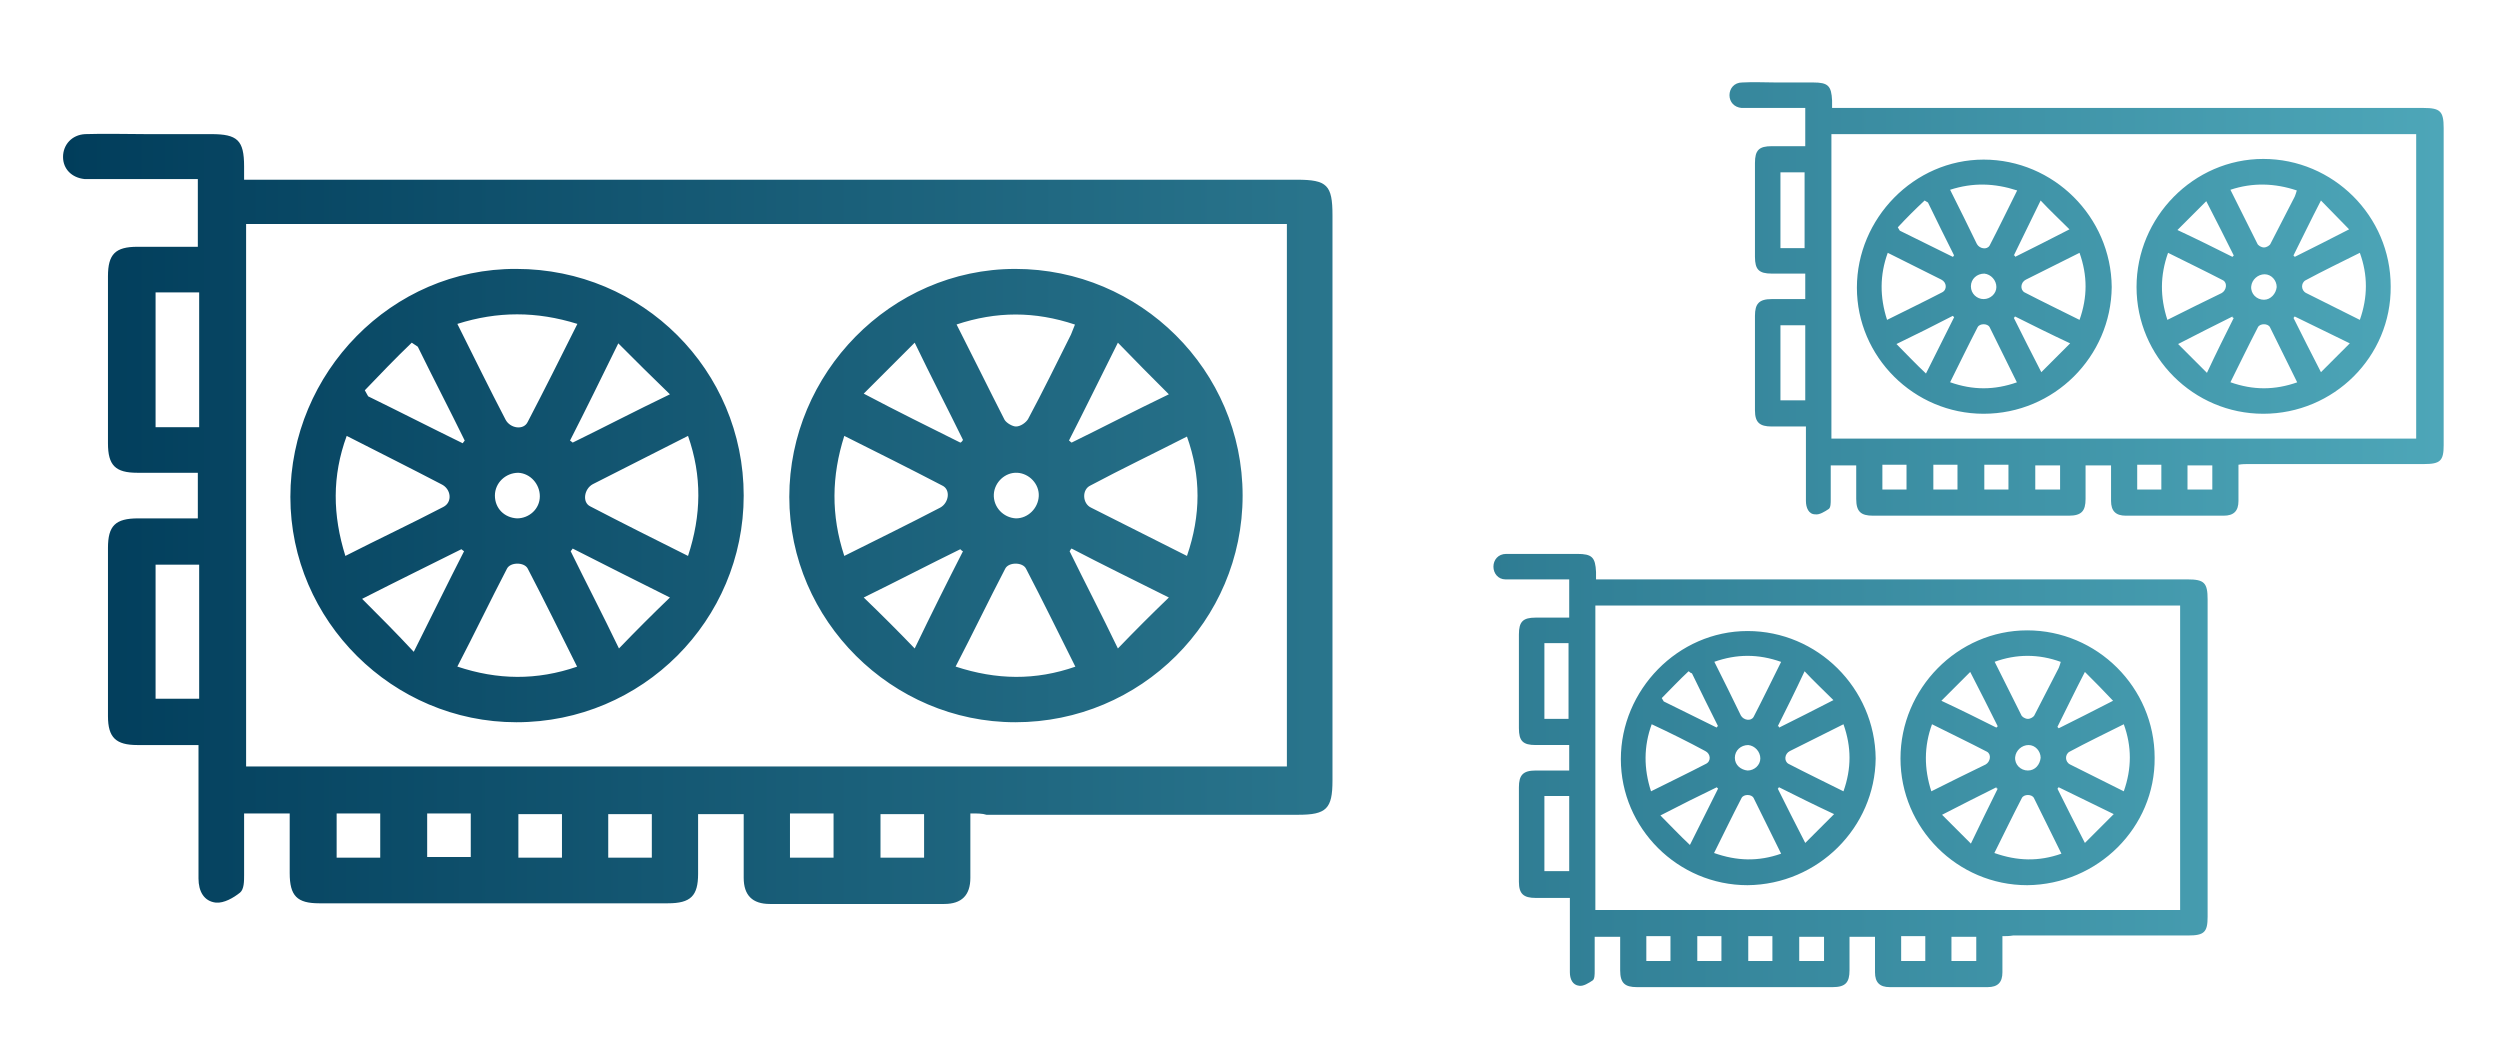
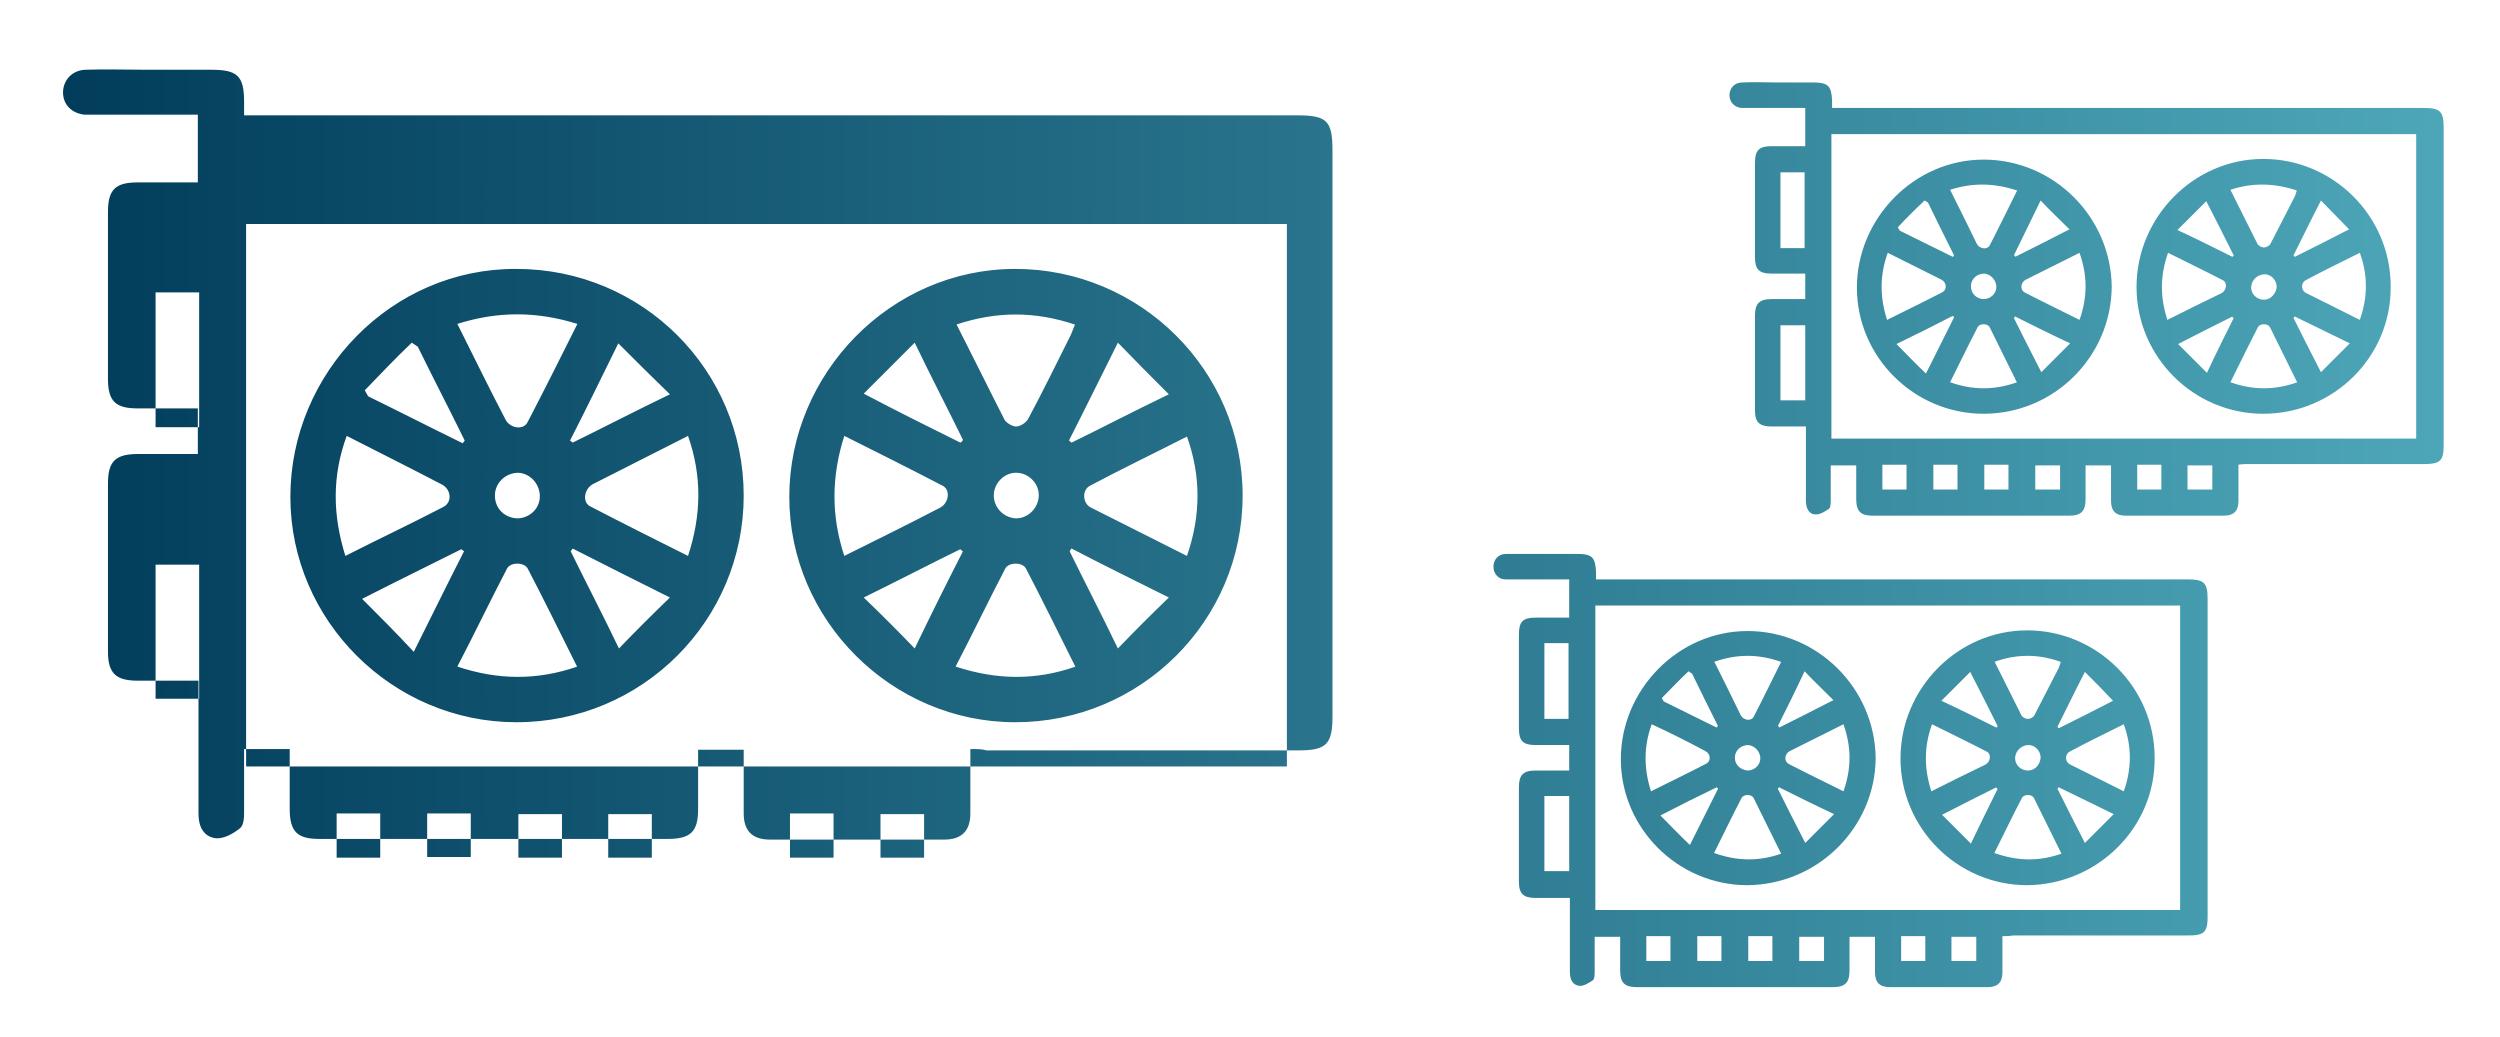
<svg xmlns="http://www.w3.org/2000/svg" id="Livello_1" viewBox="0 0 372.8 154.6">
  <defs>
    <style>      .st0 {        fill: url(#Sfumatura_senza_nome_13);      }    </style>
    <linearGradient id="Sfumatura_senza_nome_13" data-name="Sfumatura senza nome 13" x1="9.4" y1="74.2" x2="364" y2="74.2" gradientTransform="translate(0 153.9) scale(1 -1)" gradientUnits="userSpaceOnUse">
      <stop offset="0" stop-color="#013d5b" />
      <stop offset="1" stop-color="#4da6b8" />
    </linearGradient>
  </defs>
-   <path class="st0" d="M333.8,69.3v5.4c0,1.5-.7,2.2-2.2,2.2h-14.6c-1.5,0-2.2-.7-2.2-2.2v-5.3h-3.8v5c0,1.8-.6,2.5-2.5,2.5h-29.2c-1.8,0-2.5-.6-2.5-2.5v-5h-3.8v5.1c0,.5,0,1.2-.3,1.4-.6.4-1.4.9-2,.8-1,0-1.4-1-1.4-2v-11.1h-5.1c-1.8,0-2.5-.6-2.5-2.4v-14.1c0-1.8.6-2.5,2.5-2.5h5v-3.8h-5c-1.9,0-2.5-.6-2.5-2.5v-14c0-1.9.6-2.5,2.5-2.5h5v-5.7h-9.5c-1.1-.1-1.8-.9-1.8-1.9s.7-1.9,1.9-1.9c1.7-.1,3.4,0,5.1,0h5.5c2.2,0,2.7.5,2.8,2.7v1.1h88.2c2.5,0,3,.5,3,3v47.3c0,2.3-.5,2.8-2.9,2.8h-26.1c-.6,0-1,0-1.6.1ZM273.1,65.4h87.2V20h-87.2v45.4ZM265.5,25.7v11.3h3.6v-11.3h-3.6ZM269.2,48.5h-3.7v11.2h3.7v-11.2ZM284.3,73v-3.7h-3.6v3.7h3.6ZM288.3,69.3v3.7h3.6v-3.7h-3.6ZM299.5,73v-3.7h-3.6v3.7h3.6ZM303.5,73h3.7v-3.6h-3.7v3.6ZM318.7,69.3v3.7h3.6v-3.7h-3.6ZM326.2,73h3.7v-3.6h-3.7v3.6ZM295.8,61.7c-10.4,0-18.9-8.5-18.9-18.8s8.5-19.1,18.9-19.1,19,8.5,19.1,19c-.1,10.4-8.6,18.9-19.1,18.9ZM290.8,28.3c1.4,2.8,2.7,5.4,4,8.1.4.7,1.5.9,1.9.2,1.4-2.7,2.7-5.4,4.1-8.2-3.4-1.1-6.6-1.2-10-.1ZM281.5,37.7c-1.2,3.3-1.2,6.6-.1,10,2.8-1.4,5.5-2.7,8.2-4.1.8-.4.7-1.5-.1-1.9l-8-4ZM300.8,57.1c-1.4-2.8-2.7-5.5-4.1-8.3-.3-.6-1.5-.6-1.8,0-1.4,2.7-2.7,5.4-4.1,8.2,3.4,1.2,6.6,1.2,10,0ZM310.1,37.7l-8,4c-.8.4-.9,1.5-.2,1.9,2.7,1.4,5.4,2.7,8.2,4.1,1.2-3.4,1.2-6.6,0-10ZM300.5,47.2c-.1,0-.1.2-.2.2,1.3,2.6,2.6,5.2,4.1,8.1l4.3-4.3c-3-1.4-5.6-2.7-8.2-4h0ZM283,33.9c.1.2.2.3.3.5,2.6,1.3,5.3,2.6,7.9,3.9.1,0,.1-.2.2-.2-1.3-2.6-2.6-5.2-3.9-7.9-.2-.1-.3-.2-.5-.3-1.4,1.3-2.7,2.6-4,4ZM300.3,38.1c.1,0,.2,0,.2.2,2.6-1.3,5.2-2.6,8.1-4.1-1.5-1.5-2.9-2.8-4.3-4.3-1.4,2.9-2.7,5.5-4,8.2h0ZM282.8,51.3c1.5,1.5,2.8,2.9,4.4,4.4l4.2-8.4-.2-.2c-2.7,1.4-5.3,2.7-8.4,4.2ZM295.8,44.6c1,0,1.9-.8,1.9-1.8s-.8-1.9-1.8-2c-1.1,0-2,.8-2,1.9s.9,1.9,1.9,1.9ZM337.5,61.7c-10.4,0-18.9-8.5-18.9-18.9s8.5-19.1,18.9-19.1,19,8.5,19,19c.1,10.5-8.5,19-19,19ZM332.6,28.3l4,8c.1.3.6.6,1,.6s.9-.3,1-.6c1.2-2.3,2.4-4.7,3.6-7,.1-.3.2-.5.3-.9-3.3-1.1-6.6-1.2-9.9-.1ZM323.2,47.7c2.8-1.4,5.4-2.7,8.1-4,.7-.4.9-1.5.2-1.9-2.7-1.4-5.4-2.7-8.2-4.1-1.2,3.4-1.2,6.6-.1,10ZM342.6,57.1c-1.4-2.8-2.7-5.5-4.1-8.3-.3-.6-1.5-.6-1.8,0-1.4,2.7-2.7,5.4-4.1,8.2,3.4,1.2,6.6,1.2,10,0ZM351.9,47.7c1.2-3.4,1.2-6.7,0-10-2.8,1.4-5.5,2.7-8.1,4.1-.7.4-.7,1.5.1,1.9l8,4ZM342.2,47.2c-.1,0-.1.2-.2.2,1.3,2.6,2.6,5.2,4.1,8.1l4.3-4.3c-2.9-1.4-5.5-2.7-8.2-4h0ZM332.9,38.3l.2-.2c-1.3-2.6-2.6-5.2-4.1-8.1l-4.3,4.3c3,1.4,5.6,2.7,8.2,4h0ZM346.1,29.9c-1.5,2.9-2.8,5.6-4.1,8.2l.2.2c2.6-1.3,5.2-2.6,8.1-4.1-1.4-1.4-2.7-2.8-4.2-4.3ZM333.1,47.4c-.1,0-.2,0-.2-.2-2.6,1.3-5.2,2.6-8.1,4.1l4.3,4.3c1.4-3,2.7-5.6,4-8.2h0ZM339.5,42.8c0-1-.8-1.9-1.8-1.9s-1.9.8-2,1.8c-.1,1.1.8,2,1.9,2,1,0,1.8-.9,1.9-1.9ZM298.6,139.6v5.4c0,1.5-.7,2.2-2.2,2.2h-14.6c-1.5,0-2.2-.7-2.2-2.2v-5.3h-3.8v5c0,1.8-.6,2.5-2.5,2.5h-29.2c-1.8,0-2.5-.6-2.5-2.5v-5h-3.8v5.1c0,.5,0,1.2-.3,1.4-.6.4-1.4.9-2,.8-1-.1-1.4-1-1.4-2v-11.1h-5.1c-1.8,0-2.5-.6-2.5-2.4v-14.1c0-1.8.6-2.5,2.5-2.5h5v-3.8h-5c-1.9,0-2.5-.6-2.5-2.5v-14c0-1.9.6-2.5,2.5-2.5h5v-5.7h-9.5c-1.1,0-1.8-.9-1.8-1.9s.7-1.9,1.9-1.9c1.7,0,3.4,0,5.1,0h5.5c2.2,0,2.7.5,2.8,2.7v1.1h88.2c2.5,0,3,.5,3,3v47.3c0,2.3-.5,2.8-2.9,2.8h-26.1c-.6.1-1,.1-1.6.1ZM237.9,135.7h87.2v-45.4h-87.2v45.4ZM230.3,95.9v11.3h3.6v-11.3s-3.6,0-3.6,0ZM234,118.7h-3.7v11.2h3.7v-11.2ZM249.1,143.3v-3.7h-3.6v3.7h3.6ZM253.1,139.6v3.7h3.6v-3.7h-3.6ZM264.3,143.3v-3.7h-3.6v3.7h3.6ZM268.3,143.3h3.7v-3.6h-3.7v3.6ZM283.5,139.6v3.7h3.6v-3.7h-3.6ZM291,143.3h3.7v-3.6h-3.7v3.6h0ZM260.6,132c-10.4,0-18.9-8.5-18.9-18.8s8.5-19.1,18.9-19.1,19,8.5,19.1,19c-.1,10.3-8.6,18.8-19.1,18.9ZM255.6,98.6c1.4,2.8,2.7,5.4,4,8.1.4.7,1.5.9,1.9.2,1.4-2.7,2.7-5.4,4.1-8.2-3.4-1.2-6.6-1.2-10,0ZM246.3,108c-1.2,3.3-1.2,6.6-.1,10,2.8-1.4,5.5-2.7,8.2-4.1.8-.4.7-1.5-.1-1.9-2.6-1.4-5.2-2.7-8-4h0ZM265.6,127.3c-1.4-2.8-2.7-5.5-4.1-8.3-.3-.6-1.5-.6-1.8,0-1.4,2.7-2.7,5.4-4.1,8.2,3.4,1.2,6.6,1.3,10,.1ZM274.9,108l-8,4c-.8.4-.9,1.5-.2,1.9,2.7,1.4,5.4,2.7,8.2,4.1,1.2-3.4,1.2-6.6,0-10ZM265.3,117.4c-.1,0-.1.2-.2.2,1.3,2.6,2.6,5.2,4.1,8.1l4.3-4.3c-3-1.4-5.6-2.7-8.2-4h0ZM247.8,104.1c.1.2.2.3.3.5,2.6,1.3,5.3,2.6,7.9,3.9,0,0,0-.2.2-.2-1.3-2.6-2.6-5.2-3.9-7.9-.2,0-.3-.2-.5-.3-1.4,1.3-2.7,2.7-4,4ZM265.1,108.3c.1,0,.2,0,.2.2,2.6-1.3,5.2-2.6,8.1-4.1-1.5-1.5-2.9-2.8-4.3-4.3-1.4,3-2.7,5.6-4,8.2h0ZM247.6,121.6c1.5,1.5,2.8,2.9,4.4,4.4l4.2-8.4-.2-.2c-2.7,1.3-5.3,2.6-8.4,4.2h0ZM260.6,114.9c1,0,1.9-.8,1.9-1.8s-.8-1.9-1.8-2c-1.1,0-2,.8-2,1.9s.9,1.8,1.9,1.9ZM302.3,132c-10.4,0-18.9-8.5-18.9-18.9s8.5-19.1,18.9-19.1,19,8.5,19,19c.1,10.4-8.5,18.9-19,19ZM297.4,98.6l4,8c.1.3.6.6,1,.6s.9-.3,1-.6c1.2-2.3,2.4-4.7,3.6-7,.1-.3.2-.5.3-.9-3.3-1.2-6.6-1.2-9.9,0ZM288,118c2.8-1.4,5.4-2.7,8.1-4,.7-.4.9-1.5.2-1.9-2.7-1.4-5.4-2.7-8.2-4.1-1.2,3.3-1.2,6.6-.1,10ZM307.4,127.3c-1.4-2.8-2.7-5.5-4.1-8.3-.3-.6-1.5-.6-1.8,0-1.4,2.7-2.7,5.4-4.1,8.2,3.4,1.2,6.6,1.3,10,.1ZM316.7,118c1.2-3.4,1.2-6.7,0-10-2.8,1.4-5.5,2.7-8.1,4.1-.7.4-.7,1.5.1,1.9l8,4ZM307,117.4c-.1,0-.1.2-.2.2,1.3,2.6,2.6,5.2,4.1,8.1l4.3-4.3c-2.9-1.4-5.5-2.7-8.2-4h0ZM297.7,108.5l.2-.2c-1.3-2.6-2.6-5.2-4.1-8.1l-4.3,4.3c3,1.4,5.6,2.7,8.2,4h0ZM310.9,100.2c-1.5,2.9-2.8,5.6-4.1,8.2l.2.2c2.6-1.3,5.2-2.6,8.1-4.1-1.4-1.5-2.7-2.8-4.2-4.3ZM297.9,117.6c-.1,0-.2,0-.2-.2-2.6,1.3-5.2,2.6-8.1,4.1l4.3,4.3c1.4-2.9,2.7-5.6,4-8.2h0ZM304.3,113c0-1-.8-1.9-1.8-1.9s-1.9.8-2,1.8c-.1,1.1.8,2,1.9,2s1.8-.9,1.9-1.9ZM144.7,121.3v9.6c0,2.6-1.3,3.9-3.9,3.9h-26c-2.6,0-3.9-1.3-3.9-3.9v-9.5h-6.8v8.9c0,3.3-1.1,4.4-4.5,4.4h-52c-3.3,0-4.4-1.1-4.4-4.5v-8.9h-6.8v9.2c0,.9,0,2.1-.6,2.6-1,.8-2.4,1.6-3.6,1.5-1.8-.2-2.6-1.7-2.6-3.6v-19.9h-9.1c-3.2,0-4.4-1.1-4.4-4.3v-25.1c0-3.3,1.1-4.4,4.5-4.4h8.9v-6.8h-9c-3.3,0-4.4-1.1-4.4-4.4v-24.9c0-3.3,1.1-4.4,4.4-4.4h9v-10.1H12.6c-1.9-.2-3.2-1.5-3.2-3.3s1.3-3.3,3.3-3.4c3-.1,6.1,0,9.1,0h9.7c3.9,0,4.9.9,4.9,4.8v2h157c4.5,0,5.3.8,5.3,5.3v84.3c0,4.2-.9,5.1-5.1,5.1h-46.5c-.6-.2-1.3-.2-2.4-.2h0ZM36.7,114.3h155.2V33.4H36.7v80.9h0ZM23.2,43.6v20.1h6.5v-20.1h-6.5ZM29.7,84.2h-6.5v20h6.5v-20ZM56.7,127.9v-6.6h-6.5v6.6h6.5ZM63.7,121.3v6.5h6.5v-6.5s-6.5,0-6.5,0ZM83.8,127.9v-6.5h-6.5v6.5h6.5ZM90.7,127.9h6.5v-6.5h-6.5v6.5ZM117.8,121.3v6.6h6.5v-6.6h-6.5ZM131.3,127.9h6.5v-6.5h-6.5v6.5ZM77,107.7c-18.4,0-33.7-15.1-33.7-33.6s15.1-34.1,33.7-34c18.8,0,33.9,15.1,33.9,33.8,0,18.6-15.1,33.8-33.9,33.8ZM68.2,48.3c2.5,5,4.8,9.7,7.2,14.3.7,1.3,2.7,1.6,3.3.3,2.5-4.8,4.9-9.6,7.4-14.6-6.1-1.9-11.9-1.9-17.9,0ZM51.7,65c-2.2,6-2.1,11.8-.2,17.9,4.9-2.5,9.8-4.8,14.6-7.3,1.4-.7,1.2-2.7-.3-3.4-4.6-2.4-9.2-4.7-14.1-7.2ZM86.1,99.5c-2.5-5-4.9-9.9-7.4-14.7-.5-1-2.6-1-3.1,0-2.5,4.8-4.8,9.6-7.4,14.6,6,2,11.8,2.1,17.9,0ZM102.6,65c-4.9,2.5-9.5,4.8-14.2,7.2-1.3.7-1.6,2.7-.4,3.3,4.8,2.5,9.6,4.9,14.6,7.4,2-6.1,2.1-11.9,0-17.9ZM85.4,81.8c0,0-.2.3-.3.4,2.3,4.7,4.7,9.3,7.2,14.5,2.6-2.7,5-5.1,7.6-7.6-5.2-2.6-9.8-4.9-14.5-7.3ZM54.4,58.2c.2.3.3.6.5.9,4.7,2.3,9.4,4.7,14.1,7,0,0,.2-.3.3-.4-2.3-4.7-4.7-9.3-7-14l-.9-.6c-2.4,2.3-4.7,4.7-7,7.1ZM85,65.7c0,0,.3.2.4.3,4.7-2.3,9.3-4.7,14.5-7.2-2.7-2.6-5.1-5-7.7-7.6-2.5,5.1-4.8,9.8-7.2,14.5ZM54,89.3c2.7,2.7,5.1,5.1,7.7,7.9,2.8-5.6,5.1-10.3,7.5-15,0,0-.3-.2-.4-.3-4.6,2.3-9.3,4.6-14.8,7.4ZM77.1,77.3c1.8,0,3.4-1.4,3.4-3.3,0-1.8-1.4-3.4-3.2-3.5-1.9,0-3.5,1.5-3.5,3.4s1.4,3.3,3.3,3.4ZM151.4,107.7c-18.4,0-33.7-15.2-33.7-33.6s15.1-34,33.7-34,33.9,15.1,33.9,33.8-15.2,33.8-33.9,33.8ZM142.6,48.3c2.5,4.9,4.8,9.6,7.2,14.3.3.5,1.2,1,1.7,1,.7,0,1.5-.6,1.8-1.1,2.2-4.1,4.3-8.4,6.4-12.6l.6-1.5c-6-2-11.7-2-17.7,0ZM125.9,82.9c5-2.5,9.7-4.8,14.3-7.2,1.3-.7,1.6-2.7.3-3.3-4.8-2.5-9.6-4.9-14.6-7.4-1.9,6-2,11.8,0,17.9ZM160.4,99.5c-2.5-5-4.9-9.9-7.4-14.7-.5-1-2.6-1-3.1,0-2.5,4.8-4.8,9.6-7.4,14.6,6.1,2,11.9,2.1,17.9,0ZM177,82.9c2.1-6.1,2.1-11.9,0-17.8-4.9,2.5-9.7,4.8-14.4,7.3-1.3.6-1.2,2.7.1,3.3,4.6,2.3,9.3,4.7,14.3,7.2h0ZM159.8,81.8c-.1,0-.2.3-.3.4,2.3,4.7,4.7,9.3,7.2,14.5,2.6-2.7,5-5.1,7.6-7.6-5.2-2.6-9.9-4.9-14.5-7.3ZM143.2,66c.1,0,.3-.2.4-.4-2.3-4.7-4.7-9.3-7.2-14.5l-7.6,7.6c5.1,2.7,9.8,5,14.4,7.3h0ZM166.7,51.1c-2.6,5.2-4.9,9.9-7.3,14.6.1,0,.2.2.4.3,4.7-2.3,9.3-4.7,14.5-7.2-2.6-2.6-5-5-7.6-7.7h0ZM143.6,82.2c-.1,0-.3-.2-.4-.3-4.7,2.3-9.3,4.7-14.4,7.2,2.7,2.6,5.1,5,7.6,7.6,2.5-5.2,4.8-9.8,7.2-14.5h0ZM154.9,74c.1-1.8-1.4-3.4-3.2-3.5s-3.4,1.4-3.5,3.2c-.1,1.9,1.4,3.5,3.3,3.6,1.8,0,3.3-1.5,3.4-3.3Z" />
+   <path class="st0" d="M333.8,69.3v5.4c0,1.5-.7,2.2-2.2,2.2h-14.6c-1.5,0-2.2-.7-2.2-2.2v-5.3h-3.8v5c0,1.8-.6,2.5-2.5,2.5h-29.2c-1.8,0-2.5-.6-2.5-2.5v-5h-3.8v5.1c0,.5,0,1.2-.3,1.4-.6.4-1.4.9-2,.8-1,0-1.4-1-1.4-2v-11.1h-5.1c-1.8,0-2.5-.6-2.5-2.4v-14.1c0-1.8.6-2.5,2.5-2.5h5v-3.8h-5c-1.9,0-2.5-.6-2.5-2.5v-14c0-1.9.6-2.5,2.5-2.5h5v-5.7h-9.5c-1.1-.1-1.8-.9-1.8-1.9s.7-1.9,1.9-1.9c1.7-.1,3.4,0,5.1,0h5.5c2.2,0,2.7.5,2.8,2.7v1.1h88.2c2.5,0,3,.5,3,3v47.3c0,2.3-.5,2.8-2.9,2.8h-26.1c-.6,0-1,0-1.6.1ZM273.1,65.4h87.2V20h-87.2v45.4ZM265.5,25.7v11.3h3.6v-11.3h-3.6ZM269.2,48.5h-3.7v11.2h3.7v-11.2ZM284.3,73v-3.7h-3.6v3.7h3.6ZM288.3,69.3v3.7h3.6v-3.7h-3.6ZM299.5,73v-3.7h-3.6v3.7h3.6ZM303.5,73h3.7v-3.6h-3.7v3.6ZM318.7,69.3v3.7h3.6v-3.7h-3.6ZM326.2,73h3.7v-3.6h-3.7v3.6ZM295.8,61.7c-10.4,0-18.9-8.5-18.9-18.8s8.5-19.1,18.9-19.1,19,8.5,19.1,19c-.1,10.4-8.6,18.9-19.1,18.9ZM290.8,28.3c1.4,2.8,2.7,5.4,4,8.1.4.7,1.5.9,1.9.2,1.4-2.7,2.7-5.4,4.1-8.2-3.4-1.1-6.6-1.2-10-.1ZM281.5,37.7c-1.2,3.3-1.2,6.6-.1,10,2.8-1.4,5.5-2.7,8.2-4.1.8-.4.7-1.5-.1-1.9l-8-4ZM300.8,57.1c-1.4-2.8-2.7-5.5-4.1-8.3-.3-.6-1.5-.6-1.8,0-1.4,2.7-2.7,5.4-4.1,8.2,3.4,1.2,6.6,1.2,10,0ZM310.1,37.7l-8,4c-.8.4-.9,1.5-.2,1.9,2.7,1.4,5.4,2.7,8.2,4.1,1.2-3.4,1.2-6.6,0-10ZM300.5,47.2c-.1,0-.1.2-.2.2,1.3,2.6,2.6,5.2,4.1,8.1l4.3-4.3c-3-1.4-5.6-2.7-8.2-4h0ZM283,33.9c.1.2.2.3.3.5,2.6,1.3,5.3,2.6,7.9,3.9.1,0,.1-.2.2-.2-1.3-2.6-2.6-5.2-3.9-7.9-.2-.1-.3-.2-.5-.3-1.4,1.3-2.7,2.6-4,4ZM300.3,38.1c.1,0,.2,0,.2.2,2.6-1.3,5.2-2.6,8.1-4.1-1.5-1.5-2.9-2.8-4.3-4.3-1.4,2.9-2.7,5.5-4,8.2h0ZM282.8,51.3c1.5,1.5,2.8,2.9,4.4,4.4l4.2-8.4-.2-.2c-2.7,1.4-5.3,2.7-8.4,4.2ZM295.8,44.6c1,0,1.9-.8,1.9-1.8s-.8-1.9-1.8-2c-1.1,0-2,.8-2,1.9s.9,1.9,1.9,1.9ZM337.5,61.7c-10.4,0-18.9-8.5-18.9-18.9s8.5-19.1,18.9-19.1,19,8.5,19,19c.1,10.5-8.5,19-19,19ZM332.6,28.3l4,8c.1.3.6.6,1,.6s.9-.3,1-.6c1.2-2.3,2.4-4.7,3.6-7,.1-.3.2-.5.3-.9-3.3-1.1-6.6-1.2-9.9-.1ZM323.2,47.7c2.8-1.4,5.4-2.7,8.1-4,.7-.4.9-1.5.2-1.9-2.7-1.4-5.4-2.7-8.2-4.1-1.2,3.4-1.2,6.6-.1,10ZM342.6,57.1c-1.4-2.8-2.7-5.5-4.1-8.3-.3-.6-1.5-.6-1.8,0-1.4,2.7-2.7,5.4-4.1,8.2,3.4,1.2,6.6,1.2,10,0ZM351.9,47.7c1.2-3.4,1.2-6.7,0-10-2.8,1.4-5.5,2.7-8.1,4.1-.7.4-.7,1.5.1,1.9l8,4ZM342.2,47.2c-.1,0-.1.2-.2.2,1.3,2.6,2.6,5.2,4.1,8.1l4.3-4.3c-2.9-1.4-5.5-2.7-8.2-4h0ZM332.9,38.3l.2-.2c-1.3-2.6-2.6-5.2-4.1-8.1l-4.3,4.3c3,1.4,5.6,2.7,8.2,4h0ZM346.1,29.9c-1.5,2.9-2.8,5.6-4.1,8.2l.2.2c2.6-1.3,5.2-2.6,8.1-4.1-1.4-1.4-2.7-2.8-4.2-4.3ZM333.1,47.4c-.1,0-.2,0-.2-.2-2.6,1.3-5.2,2.6-8.1,4.1l4.3,4.3c1.4-3,2.7-5.6,4-8.2h0ZM339.5,42.8c0-1-.8-1.9-1.8-1.9s-1.9.8-2,1.8c-.1,1.1.8,2,1.9,2,1,0,1.8-.9,1.9-1.9ZM298.6,139.6v5.4c0,1.5-.7,2.2-2.2,2.2h-14.6c-1.5,0-2.2-.7-2.2-2.2v-5.3h-3.8v5c0,1.8-.6,2.5-2.5,2.5h-29.2c-1.8,0-2.5-.6-2.5-2.5v-5h-3.8v5.1c0,.5,0,1.2-.3,1.4-.6.4-1.4.9-2,.8-1-.1-1.4-1-1.4-2v-11.1h-5.1c-1.8,0-2.5-.6-2.5-2.4v-14.1c0-1.8.6-2.5,2.5-2.5h5v-3.8h-5c-1.9,0-2.5-.6-2.5-2.5v-14c0-1.9.6-2.5,2.5-2.5h5v-5.7h-9.5c-1.1,0-1.8-.9-1.8-1.9s.7-1.9,1.9-1.9c1.7,0,3.4,0,5.1,0h5.5c2.2,0,2.7.5,2.8,2.7v1.1h88.2c2.5,0,3,.5,3,3v47.3c0,2.3-.5,2.8-2.9,2.8h-26.1c-.6.1-1,.1-1.6.1ZM237.9,135.7h87.2v-45.4h-87.2v45.4ZM230.3,95.9v11.3h3.6v-11.3s-3.6,0-3.6,0ZM234,118.7h-3.7v11.2h3.7v-11.2ZM249.1,143.3v-3.7h-3.6v3.7h3.6ZM253.1,139.6v3.7h3.6v-3.7h-3.6ZM264.3,143.3v-3.7h-3.6v3.7h3.6ZM268.3,143.3h3.7v-3.6h-3.7v3.6ZM283.5,139.6v3.7h3.6v-3.7h-3.6ZM291,143.3h3.7v-3.6h-3.7v3.6h0ZM260.6,132c-10.4,0-18.9-8.5-18.9-18.8s8.5-19.1,18.9-19.1,19,8.5,19.1,19c-.1,10.3-8.6,18.8-19.1,18.9ZM255.6,98.6c1.4,2.8,2.7,5.4,4,8.1.4.7,1.5.9,1.9.2,1.4-2.7,2.7-5.4,4.1-8.2-3.4-1.2-6.6-1.2-10,0ZM246.3,108c-1.2,3.3-1.2,6.6-.1,10,2.8-1.4,5.5-2.7,8.2-4.1.8-.4.7-1.5-.1-1.9-2.6-1.4-5.2-2.7-8-4h0ZM265.6,127.3c-1.4-2.8-2.7-5.5-4.1-8.3-.3-.6-1.5-.6-1.8,0-1.4,2.7-2.7,5.4-4.1,8.2,3.4,1.2,6.6,1.3,10,.1ZM274.9,108l-8,4c-.8.4-.9,1.5-.2,1.9,2.7,1.4,5.4,2.7,8.2,4.1,1.2-3.4,1.2-6.6,0-10ZM265.3,117.4c-.1,0-.1.2-.2.2,1.3,2.6,2.6,5.2,4.1,8.1l4.3-4.3c-3-1.4-5.6-2.7-8.2-4h0ZM247.8,104.1c.1.2.2.3.3.5,2.6,1.3,5.3,2.6,7.9,3.9,0,0,0-.2.2-.2-1.3-2.6-2.6-5.2-3.9-7.9-.2,0-.3-.2-.5-.3-1.4,1.3-2.7,2.7-4,4ZM265.1,108.3c.1,0,.2,0,.2.2,2.6-1.3,5.2-2.6,8.1-4.1-1.5-1.5-2.9-2.8-4.3-4.3-1.4,3-2.7,5.6-4,8.2h0ZM247.6,121.6c1.5,1.5,2.8,2.9,4.4,4.4l4.2-8.4-.2-.2c-2.7,1.3-5.3,2.6-8.4,4.2h0ZM260.6,114.9c1,0,1.9-.8,1.9-1.8s-.8-1.9-1.8-2c-1.1,0-2,.8-2,1.9s.9,1.8,1.9,1.9ZM302.3,132c-10.4,0-18.9-8.5-18.9-18.9s8.5-19.1,18.9-19.1,19,8.5,19,19c.1,10.4-8.5,18.9-19,19ZM297.4,98.6l4,8c.1.3.6.6,1,.6s.9-.3,1-.6c1.2-2.3,2.4-4.7,3.6-7,.1-.3.2-.5.3-.9-3.3-1.2-6.6-1.2-9.9,0ZM288,118c2.8-1.4,5.4-2.7,8.1-4,.7-.4.9-1.5.2-1.9-2.7-1.4-5.4-2.7-8.2-4.1-1.2,3.3-1.2,6.6-.1,10ZM307.4,127.3c-1.4-2.8-2.7-5.5-4.1-8.3-.3-.6-1.5-.6-1.8,0-1.4,2.7-2.7,5.4-4.1,8.2,3.4,1.2,6.6,1.3,10,.1ZM316.7,118c1.2-3.4,1.2-6.7,0-10-2.8,1.4-5.5,2.7-8.1,4.1-.7.4-.7,1.5.1,1.9l8,4ZM307,117.4c-.1,0-.1.2-.2.2,1.3,2.6,2.6,5.2,4.1,8.1l4.3-4.3c-2.9-1.4-5.5-2.7-8.2-4h0ZM297.7,108.5l.2-.2c-1.3-2.6-2.6-5.2-4.1-8.1l-4.3,4.3c3,1.4,5.6,2.7,8.2,4h0ZM310.9,100.2c-1.5,2.9-2.8,5.6-4.1,8.2l.2.2c2.6-1.3,5.2-2.6,8.1-4.1-1.4-1.5-2.7-2.8-4.2-4.3ZM297.9,117.6c-.1,0-.2,0-.2-.2-2.6,1.3-5.2,2.6-8.1,4.1l4.3,4.3c1.4-2.9,2.7-5.6,4-8.2h0ZM304.3,113c0-1-.8-1.9-1.8-1.9s-1.9.8-2,1.8c-.1,1.1.8,2,1.9,2s1.8-.9,1.9-1.9ZM144.7,121.3c0,2.6-1.3,3.9-3.9,3.9h-26c-2.6,0-3.9-1.3-3.9-3.9v-9.5h-6.8v8.9c0,3.3-1.1,4.4-4.5,4.4h-52c-3.3,0-4.4-1.1-4.4-4.5v-8.9h-6.8v9.2c0,.9,0,2.1-.6,2.6-1,.8-2.4,1.6-3.6,1.5-1.8-.2-2.6-1.7-2.6-3.6v-19.9h-9.1c-3.2,0-4.4-1.1-4.4-4.3v-25.1c0-3.3,1.1-4.4,4.5-4.4h8.9v-6.8h-9c-3.3,0-4.4-1.1-4.4-4.4v-24.9c0-3.3,1.1-4.4,4.4-4.4h9v-10.1H12.6c-1.9-.2-3.2-1.5-3.2-3.3s1.3-3.3,3.3-3.4c3-.1,6.1,0,9.1,0h9.7c3.9,0,4.9.9,4.9,4.8v2h157c4.5,0,5.3.8,5.3,5.3v84.3c0,4.2-.9,5.1-5.1,5.1h-46.5c-.6-.2-1.3-.2-2.4-.2h0ZM36.7,114.3h155.2V33.4H36.7v80.9h0ZM23.2,43.6v20.1h6.5v-20.1h-6.5ZM29.7,84.2h-6.5v20h6.5v-20ZM56.7,127.9v-6.6h-6.5v6.6h6.5ZM63.7,121.3v6.5h6.5v-6.5s-6.5,0-6.5,0ZM83.8,127.9v-6.5h-6.5v6.5h6.5ZM90.7,127.9h6.5v-6.5h-6.5v6.5ZM117.8,121.3v6.6h6.5v-6.6h-6.5ZM131.3,127.9h6.5v-6.5h-6.5v6.5ZM77,107.7c-18.4,0-33.7-15.1-33.7-33.6s15.1-34.1,33.7-34c18.8,0,33.9,15.1,33.9,33.8,0,18.6-15.1,33.8-33.9,33.8ZM68.2,48.3c2.5,5,4.8,9.7,7.2,14.3.7,1.3,2.7,1.6,3.3.3,2.5-4.8,4.9-9.6,7.4-14.6-6.1-1.9-11.9-1.9-17.9,0ZM51.7,65c-2.2,6-2.1,11.8-.2,17.9,4.9-2.5,9.8-4.8,14.6-7.3,1.4-.7,1.2-2.7-.3-3.4-4.6-2.4-9.2-4.7-14.1-7.2ZM86.1,99.5c-2.5-5-4.9-9.9-7.4-14.7-.5-1-2.6-1-3.1,0-2.5,4.8-4.8,9.6-7.4,14.6,6,2,11.8,2.1,17.9,0ZM102.6,65c-4.9,2.5-9.5,4.8-14.2,7.2-1.3.7-1.6,2.7-.4,3.3,4.8,2.5,9.6,4.9,14.6,7.4,2-6.1,2.1-11.9,0-17.9ZM85.4,81.8c0,0-.2.3-.3.4,2.3,4.7,4.7,9.3,7.2,14.5,2.6-2.7,5-5.1,7.6-7.6-5.2-2.6-9.8-4.9-14.5-7.3ZM54.4,58.2c.2.3.3.6.5.9,4.7,2.3,9.4,4.7,14.1,7,0,0,.2-.3.3-.4-2.3-4.7-4.7-9.3-7-14l-.9-.6c-2.4,2.3-4.7,4.7-7,7.1ZM85,65.7c0,0,.3.2.4.3,4.7-2.3,9.3-4.7,14.5-7.2-2.7-2.6-5.1-5-7.7-7.6-2.5,5.1-4.8,9.8-7.2,14.5ZM54,89.3c2.7,2.7,5.1,5.1,7.7,7.9,2.8-5.6,5.1-10.3,7.5-15,0,0-.3-.2-.4-.3-4.6,2.3-9.3,4.6-14.8,7.4ZM77.1,77.3c1.8,0,3.4-1.4,3.4-3.3,0-1.8-1.4-3.4-3.2-3.5-1.9,0-3.5,1.5-3.5,3.4s1.4,3.3,3.3,3.4ZM151.4,107.7c-18.4,0-33.7-15.2-33.7-33.6s15.1-34,33.7-34,33.9,15.1,33.9,33.8-15.2,33.8-33.9,33.8ZM142.6,48.3c2.5,4.9,4.8,9.6,7.2,14.3.3.5,1.2,1,1.7,1,.7,0,1.5-.6,1.8-1.1,2.2-4.1,4.3-8.4,6.4-12.6l.6-1.5c-6-2-11.7-2-17.7,0ZM125.9,82.9c5-2.5,9.7-4.8,14.3-7.2,1.3-.7,1.6-2.7.3-3.3-4.8-2.5-9.6-4.9-14.6-7.4-1.9,6-2,11.8,0,17.9ZM160.4,99.5c-2.5-5-4.9-9.9-7.4-14.7-.5-1-2.6-1-3.1,0-2.5,4.8-4.8,9.6-7.4,14.6,6.1,2,11.9,2.1,17.9,0ZM177,82.9c2.1-6.1,2.1-11.9,0-17.8-4.9,2.5-9.7,4.8-14.4,7.3-1.3.6-1.2,2.7.1,3.3,4.6,2.3,9.3,4.7,14.3,7.2h0ZM159.8,81.8c-.1,0-.2.3-.3.4,2.3,4.7,4.7,9.3,7.2,14.5,2.6-2.7,5-5.1,7.6-7.6-5.2-2.6-9.9-4.9-14.5-7.3ZM143.2,66c.1,0,.3-.2.4-.4-2.3-4.7-4.7-9.3-7.2-14.5l-7.6,7.6c5.1,2.7,9.8,5,14.4,7.3h0ZM166.7,51.1c-2.6,5.2-4.9,9.9-7.3,14.6.1,0,.2.2.4.3,4.7-2.3,9.3-4.7,14.5-7.2-2.6-2.6-5-5-7.6-7.7h0ZM143.6,82.2c-.1,0-.3-.2-.4-.3-4.7,2.3-9.3,4.7-14.4,7.2,2.7,2.6,5.1,5,7.6,7.6,2.5-5.2,4.8-9.8,7.2-14.5h0ZM154.9,74c.1-1.8-1.4-3.4-3.2-3.5s-3.4,1.4-3.5,3.2c-.1,1.9,1.4,3.5,3.3,3.6,1.8,0,3.3-1.5,3.4-3.3Z" />
</svg>